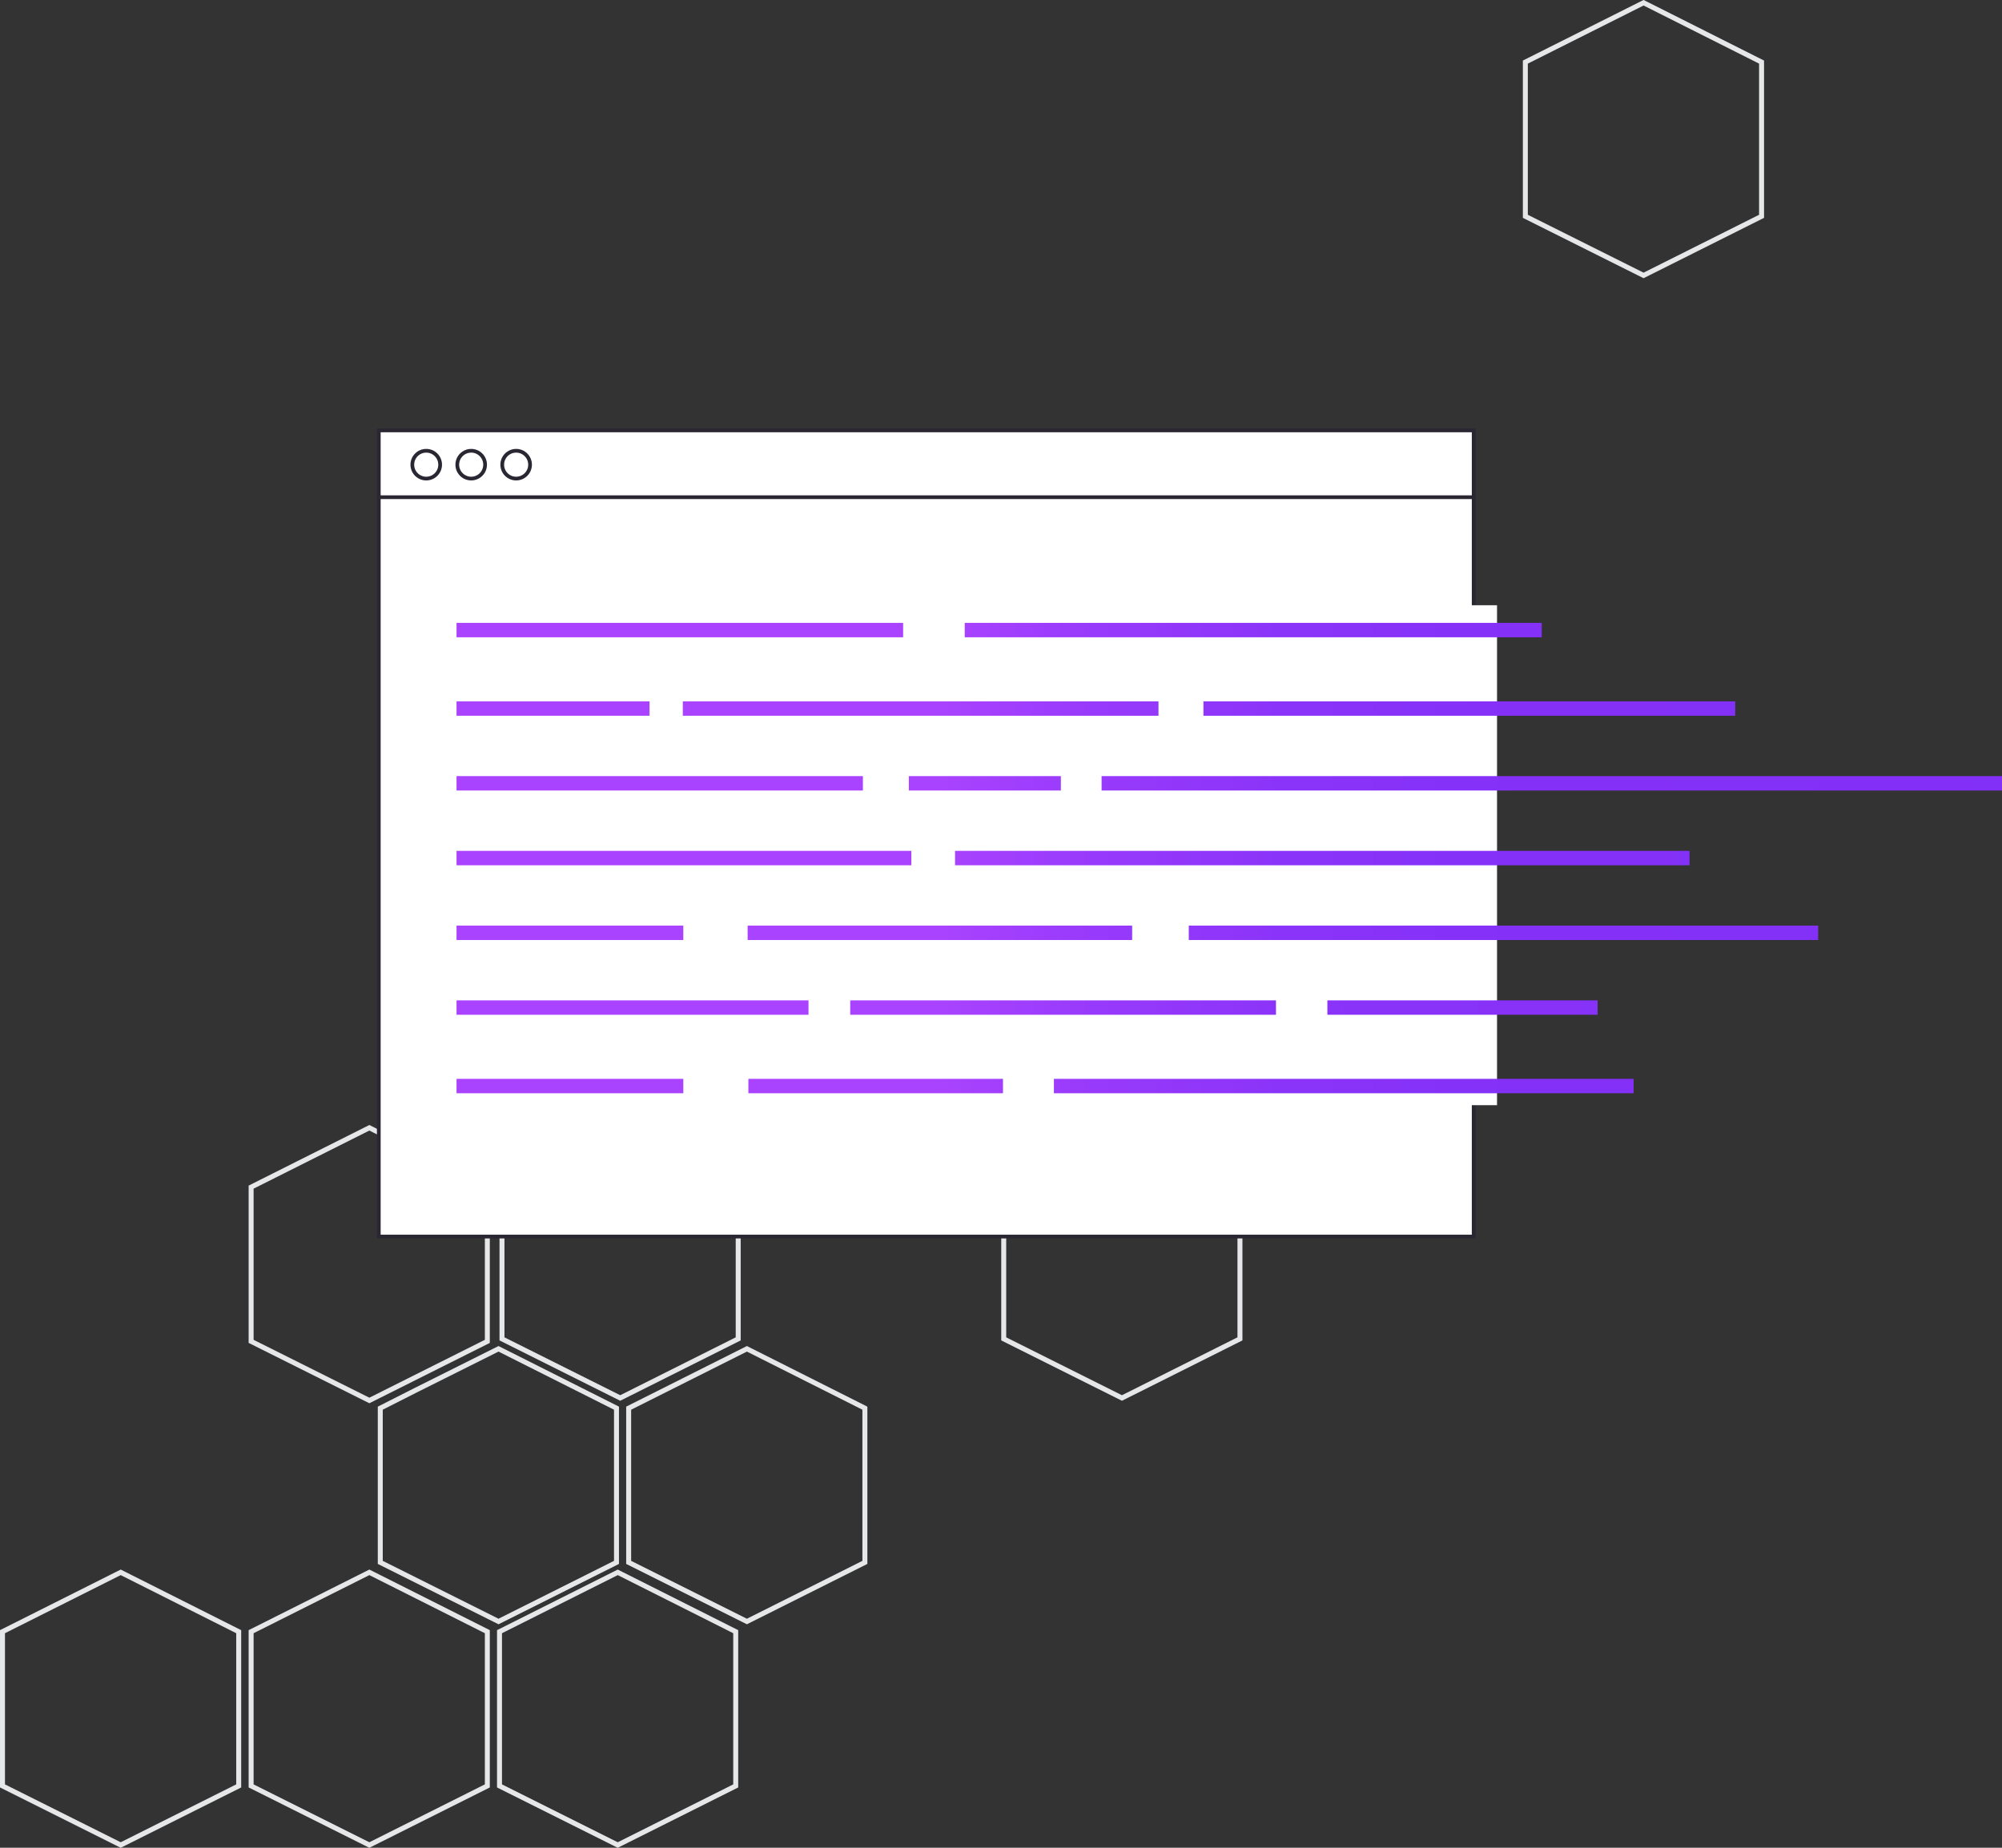
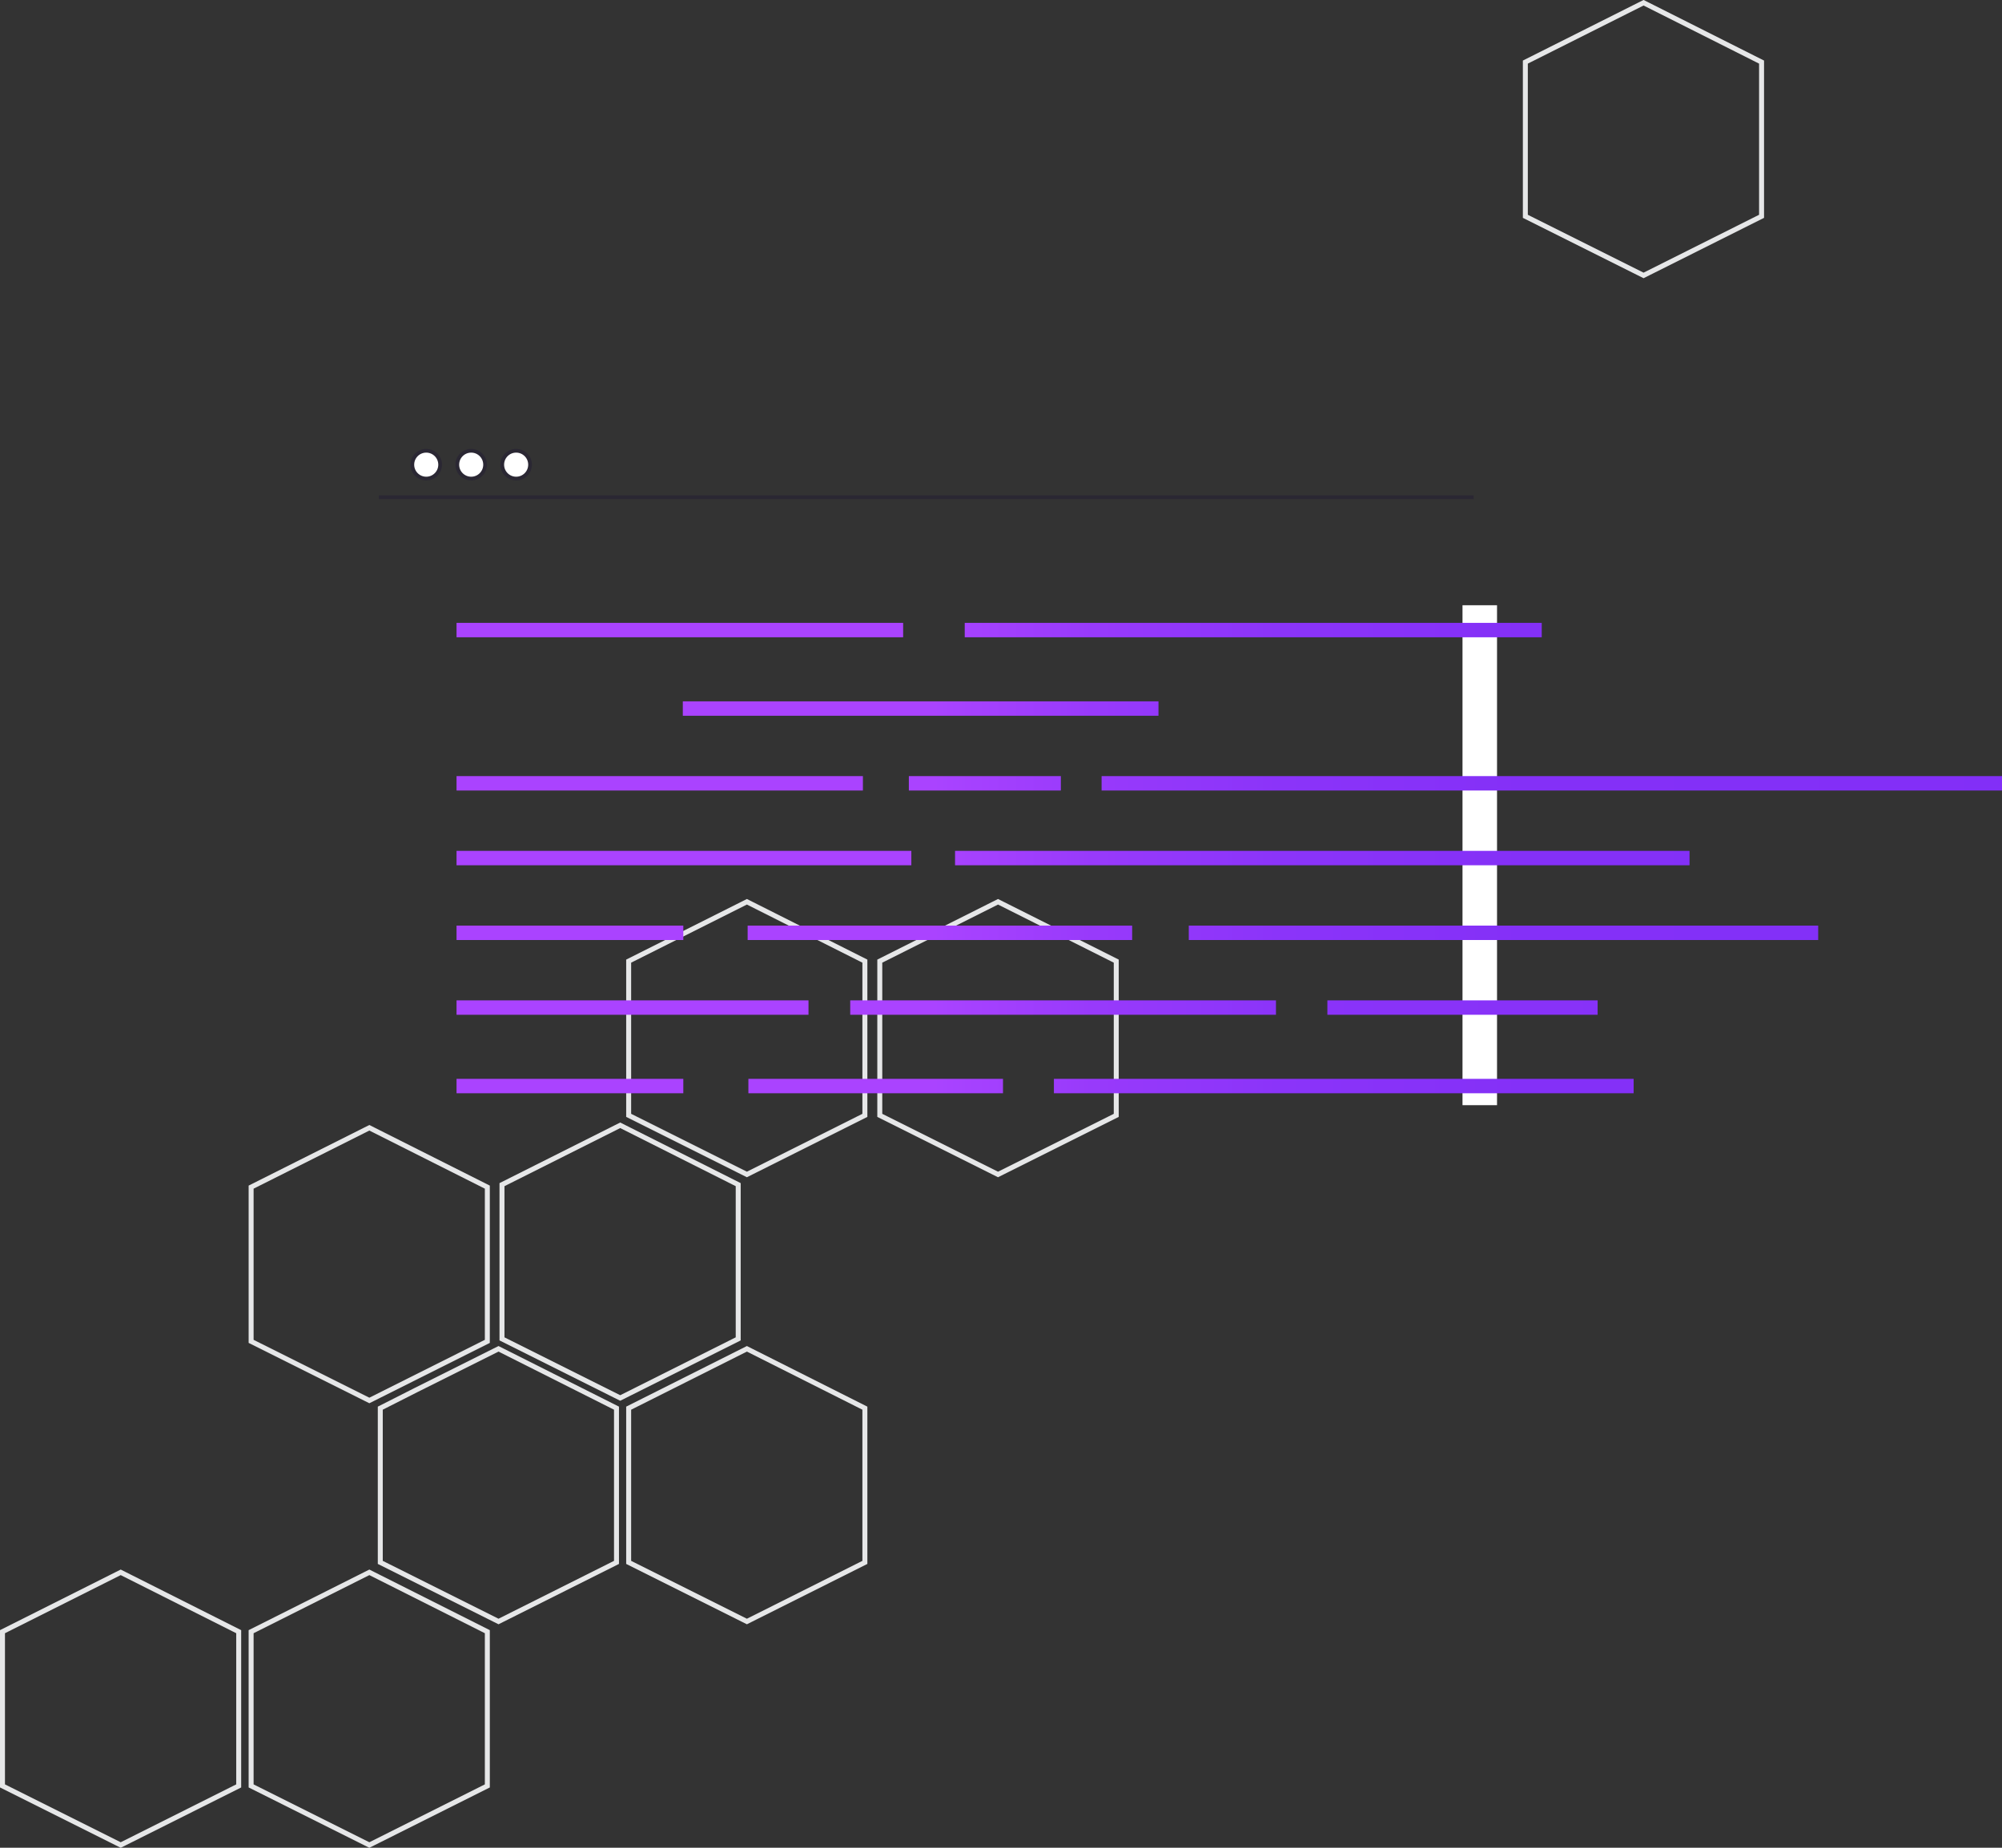
<svg xmlns="http://www.w3.org/2000/svg" version="1.1" id="Layer_1" x="0px" y="0px" viewBox="0 0 806 744" style="enable-background:new 0 0 806 744;" xml:space="preserve">
  <rect x="0" y="0" width="806" height="744" fill="#333333" stroke="none" />
  <style type="text/css">
	.st0{fill:none;stroke:#E6E7E8;stroke-width:2;stroke-miterlimit:10;}
	.st1{fill:#FFFFFF;stroke:#2A2733;stroke-width:1.5;stroke-miterlimit:10;}
	.st2{fill:none;stroke:#2A2733;stroke-width:1.5;stroke-miterlimit:10;}
	.st3{fill:#FFFFFF;}
	.st4{fill:url(#SVGID_1_);}
	.st5{fill:url(#SVGID_2_);}
	.st6{fill:url(#SVGID_3_);}
	.st7{fill:url(#SVGID_4_);}
	.st8{fill:url(#SVGID_5_);}
	.st9{fill:url(#SVGID_6_);}
	.st10{fill:url(#SVGID_7_);}
	.st11{fill:url(#SVGID_8_);}
	.st12{fill:url(#SVGID_9_);}
	.st13{fill:url(#SVGID_10_);}
	.st14{fill:url(#SVGID_11_);}
	.st15{fill:url(#SVGID_12_);}
	.st16{fill:url(#SVGID_13_);}
	.st17{fill:url(#SVGID_14_);}
	.st18{fill:url(#SVGID_15_);}
	.st19{fill:url(#SVGID_16_);}
	.st20{fill:url(#SVGID_17_);}
	.st21{fill:url(#SVGID_18_);}
	.st22{fill:url(#SVGID_19_);}
</style>
  <g>
    <polygon class="st0" points="253.1,449.1 253.1,387 300.7,363.1 348.2,387 348.2,449.1 300.7,472.9  " />
    <polygon class="st0" points="401.8,472.9 354.2,449.1 354.2,387 401.8,363.1 449.4,387 449.4,449.1  " />
    <polygon class="st0" points="661.7,110.9 614.1,87.1 614.1,25 661.7,1.1 709.2,25 709.2,87.1  " />
    <polygon class="st0" points="249.7,562.9 202.1,539.1 202.1,477 249.7,453.1 297.2,477 297.2,539.1  " />
-     <polygon class="st0" points="451.7,562.9 404.1,539.1 404.1,477 451.7,453.1 499.2,477 499.2,539.1  " />
    <polygon class="st0" points="153.1,629.1 153.1,567 167.5,559.7 200.7,543.1 248.2,567 248.2,629.1 200.7,652.9  " />
    <polygon class="st0" points="300.7,652.9 253.1,629.1 253.1,567 300.7,543.1 348.2,567 348.2,629.1  " />
    <polygon class="st0" points="148.7,742.9 101.1,719.1 101.1,657 148.7,633.1 196.2,657 196.2,719.1  " />
    <polygon class="st0" points="48.6,742.9 1,719.1 1,657 48.6,633.1 96.1,657 96.1,719.1  " />
    <polygon class="st0" points="148.7,563.9 101.1,540.1 101.1,478 148.7,454.1 196.2,478 196.2,540.1  " />
-     <polygon class="st0" points="248.7,742.9 201.1,719.1 201.1,657 248.7,633.1 296.2,657 296.2,719.1  " />
  </g>
-   <rect x="152.5" y="173.3" class="st1" width="440.8" height="324.6" />
  <line class="st2" x1="152.5" y1="200.2" x2="593.3" y2="200.2" />
  <circle class="st1" cx="171.6" cy="187.1" r="5.6" />
  <circle class="st1" cx="189.7" cy="187.1" r="5.6" />
  <circle class="st1" cx="207.8" cy="187.1" r="5.6" />
  <rect x="588.8" y="243.7" class="st3" width="13.9" height="201.3" />
  <g>
    <linearGradient id="SVGID_1_" gradientUnits="userSpaceOnUse" x1="376.213" y1="492.319" x2="848.994" y2="492.319" gradientTransform="matrix(1 0 0 -1 0 746.038)">
      <stop offset="0" style="stop-color:#AA43FF" />
      <stop offset="3.900588e-03" style="stop-color:#A943FF" />
      <stop offset="0.135" style="stop-color:#983AFB" />
      <stop offset="0.293" style="stop-color:#8B34F9" />
      <stop offset="0.506" style="stop-color:#8430F7" />
      <stop offset="1" style="stop-color:#822FF7" />
    </linearGradient>
    <rect x="183.8" y="250.8" class="st4" width="179.8" height="5.8" />
    <linearGradient id="SVGID_2_" gradientUnits="userSpaceOnUse" x1="376.213" y1="492.319" x2="848.994" y2="492.319" gradientTransform="matrix(1 0 0 -1 0 746.038)">
      <stop offset="0" style="stop-color:#AA43FF" />
      <stop offset="3.900588e-03" style="stop-color:#A943FF" />
      <stop offset="0.135" style="stop-color:#983AFB" />
      <stop offset="0.293" style="stop-color:#8B34F9" />
      <stop offset="0.506" style="stop-color:#8430F7" />
      <stop offset="1" style="stop-color:#822FF7" />
    </linearGradient>
    <rect x="388.4" y="250.8" class="st5" width="232.3" height="5.8" />
    <linearGradient id="SVGID_3_" gradientUnits="userSpaceOnUse" x1="376.213" y1="460.719" x2="848.994" y2="460.719" gradientTransform="matrix(1 0 0 -1 0 746.038)">
      <stop offset="0" style="stop-color:#AA43FF" />
      <stop offset="3.900588e-03" style="stop-color:#A943FF" />
      <stop offset="0.135" style="stop-color:#983AFB" />
      <stop offset="0.293" style="stop-color:#8B34F9" />
      <stop offset="0.506" style="stop-color:#8430F7" />
      <stop offset="1" style="stop-color:#822FF7" />
    </linearGradient>
-     <rect x="183.8" y="282.4" class="st6" width="77.7" height="5.8" />
    <linearGradient id="SVGID_4_" gradientUnits="userSpaceOnUse" x1="376.213" y1="460.719" x2="848.994" y2="460.719" gradientTransform="matrix(1 0 0 -1 0 746.038)">
      <stop offset="0" style="stop-color:#AA43FF" />
      <stop offset="3.900588e-03" style="stop-color:#A943FF" />
      <stop offset="0.135" style="stop-color:#983AFB" />
      <stop offset="0.293" style="stop-color:#8B34F9" />
      <stop offset="0.506" style="stop-color:#8430F7" />
      <stop offset="1" style="stop-color:#822FF7" />
    </linearGradient>
    <rect x="274.9" y="282.4" class="st7" width="191.5" height="5.8" />
    <linearGradient id="SVGID_5_" gradientUnits="userSpaceOnUse" x1="376.213" y1="460.719" x2="848.994" y2="460.719" gradientTransform="matrix(1 0 0 -1 0 746.038)">
      <stop offset="0" style="stop-color:#AA43FF" />
      <stop offset="3.900588e-03" style="stop-color:#A943FF" />
      <stop offset="0.135" style="stop-color:#983AFB" />
      <stop offset="0.293" style="stop-color:#8B34F9" />
      <stop offset="0.506" style="stop-color:#8430F7" />
      <stop offset="1" style="stop-color:#822FF7" />
    </linearGradient>
-     <rect x="484.5" y="282.4" class="st8" width="214.1" height="5.8" />
    <linearGradient id="SVGID_6_" gradientUnits="userSpaceOnUse" x1="376.213" y1="430.619" x2="848.994" y2="430.619" gradientTransform="matrix(1 0 0 -1 0 746.038)">
      <stop offset="0" style="stop-color:#AA43FF" />
      <stop offset="3.900588e-03" style="stop-color:#A943FF" />
      <stop offset="0.135" style="stop-color:#983AFB" />
      <stop offset="0.293" style="stop-color:#8B34F9" />
      <stop offset="0.506" style="stop-color:#8430F7" />
      <stop offset="1" style="stop-color:#822FF7" />
    </linearGradient>
    <rect x="183.8" y="312.5" class="st9" width="163.6" height="5.8" />
    <linearGradient id="SVGID_7_" gradientUnits="userSpaceOnUse" x1="376.213" y1="430.619" x2="848.994" y2="430.619" gradientTransform="matrix(1 0 0 -1 0 746.038)">
      <stop offset="0" style="stop-color:#AA43FF" />
      <stop offset="3.900588e-03" style="stop-color:#A943FF" />
      <stop offset="0.135" style="stop-color:#983AFB" />
      <stop offset="0.293" style="stop-color:#8B34F9" />
      <stop offset="0.506" style="stop-color:#8430F7" />
      <stop offset="1" style="stop-color:#822FF7" />
    </linearGradient>
    <rect x="365.9" y="312.5" class="st10" width="61.2" height="5.8" />
    <linearGradient id="SVGID_8_" gradientUnits="userSpaceOnUse" x1="376.213" y1="430.619" x2="848.994" y2="430.619" gradientTransform="matrix(1 0 0 -1 0 746.038)">
      <stop offset="0" style="stop-color:#AA43FF" />
      <stop offset="3.900588e-03" style="stop-color:#A943FF" />
      <stop offset="0.135" style="stop-color:#983AFB" />
      <stop offset="0.293" style="stop-color:#8B34F9" />
      <stop offset="0.506" style="stop-color:#8430F7" />
      <stop offset="1" style="stop-color:#822FF7" />
    </linearGradient>
    <rect x="443.5" y="312.5" class="st11" width="362.5" height="5.8" />
    <linearGradient id="SVGID_9_" gradientUnits="userSpaceOnUse" x1="376.213" y1="400.519" x2="848.994" y2="400.519" gradientTransform="matrix(1 0 0 -1 0 746.038)">
      <stop offset="0" style="stop-color:#AA43FF" />
      <stop offset="3.900588e-03" style="stop-color:#A943FF" />
      <stop offset="0.135" style="stop-color:#983AFB" />
      <stop offset="0.293" style="stop-color:#8B34F9" />
      <stop offset="0.506" style="stop-color:#8430F7" />
      <stop offset="1" style="stop-color:#822FF7" />
    </linearGradient>
    <rect x="183.8" y="342.6" class="st12" width="183.1" height="5.8" />
    <linearGradient id="SVGID_10_" gradientUnits="userSpaceOnUse" x1="376.213" y1="400.519" x2="848.994" y2="400.519" gradientTransform="matrix(1 0 0 -1 0 746.038)">
      <stop offset="0" style="stop-color:#AA43FF" />
      <stop offset="3.900588e-03" style="stop-color:#A943FF" />
      <stop offset="0.135" style="stop-color:#983AFB" />
      <stop offset="0.293" style="stop-color:#8B34F9" />
      <stop offset="0.506" style="stop-color:#8430F7" />
      <stop offset="1" style="stop-color:#822FF7" />
    </linearGradient>
    <rect x="384.5" y="342.6" class="st13" width="295.7" height="5.8" />
    <linearGradient id="SVGID_11_" gradientUnits="userSpaceOnUse" x1="376.213" y1="370.419" x2="848.994" y2="370.419" gradientTransform="matrix(1 0 0 -1 0 746.038)">
      <stop offset="0" style="stop-color:#AA43FF" />
      <stop offset="3.900588e-03" style="stop-color:#A943FF" />
      <stop offset="0.135" style="stop-color:#983AFB" />
      <stop offset="0.293" style="stop-color:#8B34F9" />
      <stop offset="0.506" style="stop-color:#8430F7" />
      <stop offset="1" style="stop-color:#822FF7" />
    </linearGradient>
    <rect x="183.8" y="372.7" class="st14" width="91.3" height="5.8" />
    <linearGradient id="SVGID_12_" gradientUnits="userSpaceOnUse" x1="376.213" y1="370.419" x2="848.994" y2="370.419" gradientTransform="matrix(1 0 0 -1 0 746.038)">
      <stop offset="0" style="stop-color:#AA43FF" />
      <stop offset="3.900588e-03" style="stop-color:#A943FF" />
      <stop offset="0.135" style="stop-color:#983AFB" />
      <stop offset="0.293" style="stop-color:#8B34F9" />
      <stop offset="0.506" style="stop-color:#8430F7" />
      <stop offset="1" style="stop-color:#822FF7" />
    </linearGradient>
    <rect x="301" y="372.7" class="st15" width="154.8" height="5.8" />
    <linearGradient id="SVGID_13_" gradientUnits="userSpaceOnUse" x1="376.213" y1="370.419" x2="848.994" y2="370.419" gradientTransform="matrix(1 0 0 -1 0 746.038)">
      <stop offset="0" style="stop-color:#AA43FF" />
      <stop offset="3.900588e-03" style="stop-color:#A943FF" />
      <stop offset="0.135" style="stop-color:#983AFB" />
      <stop offset="0.293" style="stop-color:#8B34F9" />
      <stop offset="0.506" style="stop-color:#8430F7" />
      <stop offset="1" style="stop-color:#822FF7" />
    </linearGradient>
    <rect x="478.6" y="372.7" class="st16" width="253.4" height="5.8" />
    <linearGradient id="SVGID_14_" gradientUnits="userSpaceOnUse" x1="376.213" y1="340.319" x2="848.994" y2="340.319" gradientTransform="matrix(1 0 0 -1 0 746.038)">
      <stop offset="0" style="stop-color:#AA43FF" />
      <stop offset="3.900588e-03" style="stop-color:#A943FF" />
      <stop offset="0.135" style="stop-color:#983AFB" />
      <stop offset="0.293" style="stop-color:#8B34F9" />
      <stop offset="0.506" style="stop-color:#8430F7" />
      <stop offset="1" style="stop-color:#822FF7" />
    </linearGradient>
    <rect x="183.8" y="402.8" class="st17" width="141.7" height="5.8" />
    <linearGradient id="SVGID_15_" gradientUnits="userSpaceOnUse" x1="376.213" y1="340.319" x2="848.994" y2="340.319" gradientTransform="matrix(1 0 0 -1 0 746.038)">
      <stop offset="0" style="stop-color:#AA43FF" />
      <stop offset="3.900588e-03" style="stop-color:#A943FF" />
      <stop offset="0.135" style="stop-color:#983AFB" />
      <stop offset="0.293" style="stop-color:#8B34F9" />
      <stop offset="0.506" style="stop-color:#8430F7" />
      <stop offset="1" style="stop-color:#822FF7" />
    </linearGradient>
    <rect x="342.3" y="402.8" class="st18" width="171.4" height="5.8" />
    <linearGradient id="SVGID_16_" gradientUnits="userSpaceOnUse" x1="3.513" y1="340.319" x2="1590.253" y2="340.319" gradientTransform="matrix(1 0 0 -1 0 746.038)">
      <stop offset="0" style="stop-color:#AA43FF" />
      <stop offset="3.900588e-03" style="stop-color:#A943FF" />
      <stop offset="0.135" style="stop-color:#983AFB" />
      <stop offset="0.293" style="stop-color:#8B34F9" />
      <stop offset="0.506" style="stop-color:#8430F7" />
      <stop offset="1" style="stop-color:#822FF7" />
    </linearGradient>
    <rect x="534.4" y="402.8" class="st19" width="108.8" height="5.8" />
    <linearGradient id="SVGID_17_" gradientUnits="userSpaceOnUse" x1="376.213" y1="308.719" x2="848.994" y2="308.719" gradientTransform="matrix(1 0 0 -1 0 746.038)">
      <stop offset="0" style="stop-color:#AA43FF" />
      <stop offset="3.900588e-03" style="stop-color:#A943FF" />
      <stop offset="0.135" style="stop-color:#983AFB" />
      <stop offset="0.293" style="stop-color:#8B34F9" />
      <stop offset="0.506" style="stop-color:#8430F7" />
      <stop offset="1" style="stop-color:#822FF7" />
    </linearGradient>
    <rect x="183.8" y="434.4" class="st20" width="91.3" height="5.8" />
    <linearGradient id="SVGID_18_" gradientUnits="userSpaceOnUse" x1="376.213" y1="308.719" x2="848.994" y2="308.719" gradientTransform="matrix(1 0 0 -1 0 746.038)">
      <stop offset="0" style="stop-color:#AA43FF" />
      <stop offset="3.900588e-03" style="stop-color:#A943FF" />
      <stop offset="0.135" style="stop-color:#983AFB" />
      <stop offset="0.293" style="stop-color:#8B34F9" />
      <stop offset="0.506" style="stop-color:#8430F7" />
      <stop offset="1" style="stop-color:#822FF7" />
    </linearGradient>
    <rect x="301.3" y="434.4" class="st21" width="102.5" height="5.8" />
    <linearGradient id="SVGID_19_" gradientUnits="userSpaceOnUse" x1="376.213" y1="308.719" x2="848.994" y2="308.719" gradientTransform="matrix(1 0 0 -1 0 746.038)">
      <stop offset="0" style="stop-color:#AA43FF" />
      <stop offset="3.900588e-03" style="stop-color:#A943FF" />
      <stop offset="0.135" style="stop-color:#983AFB" />
      <stop offset="0.293" style="stop-color:#8B34F9" />
      <stop offset="0.506" style="stop-color:#8430F7" />
      <stop offset="1" style="stop-color:#822FF7" />
    </linearGradient>
    <rect x="424.3" y="434.4" class="st22" width="233.4" height="5.8" />
  </g>
</svg>